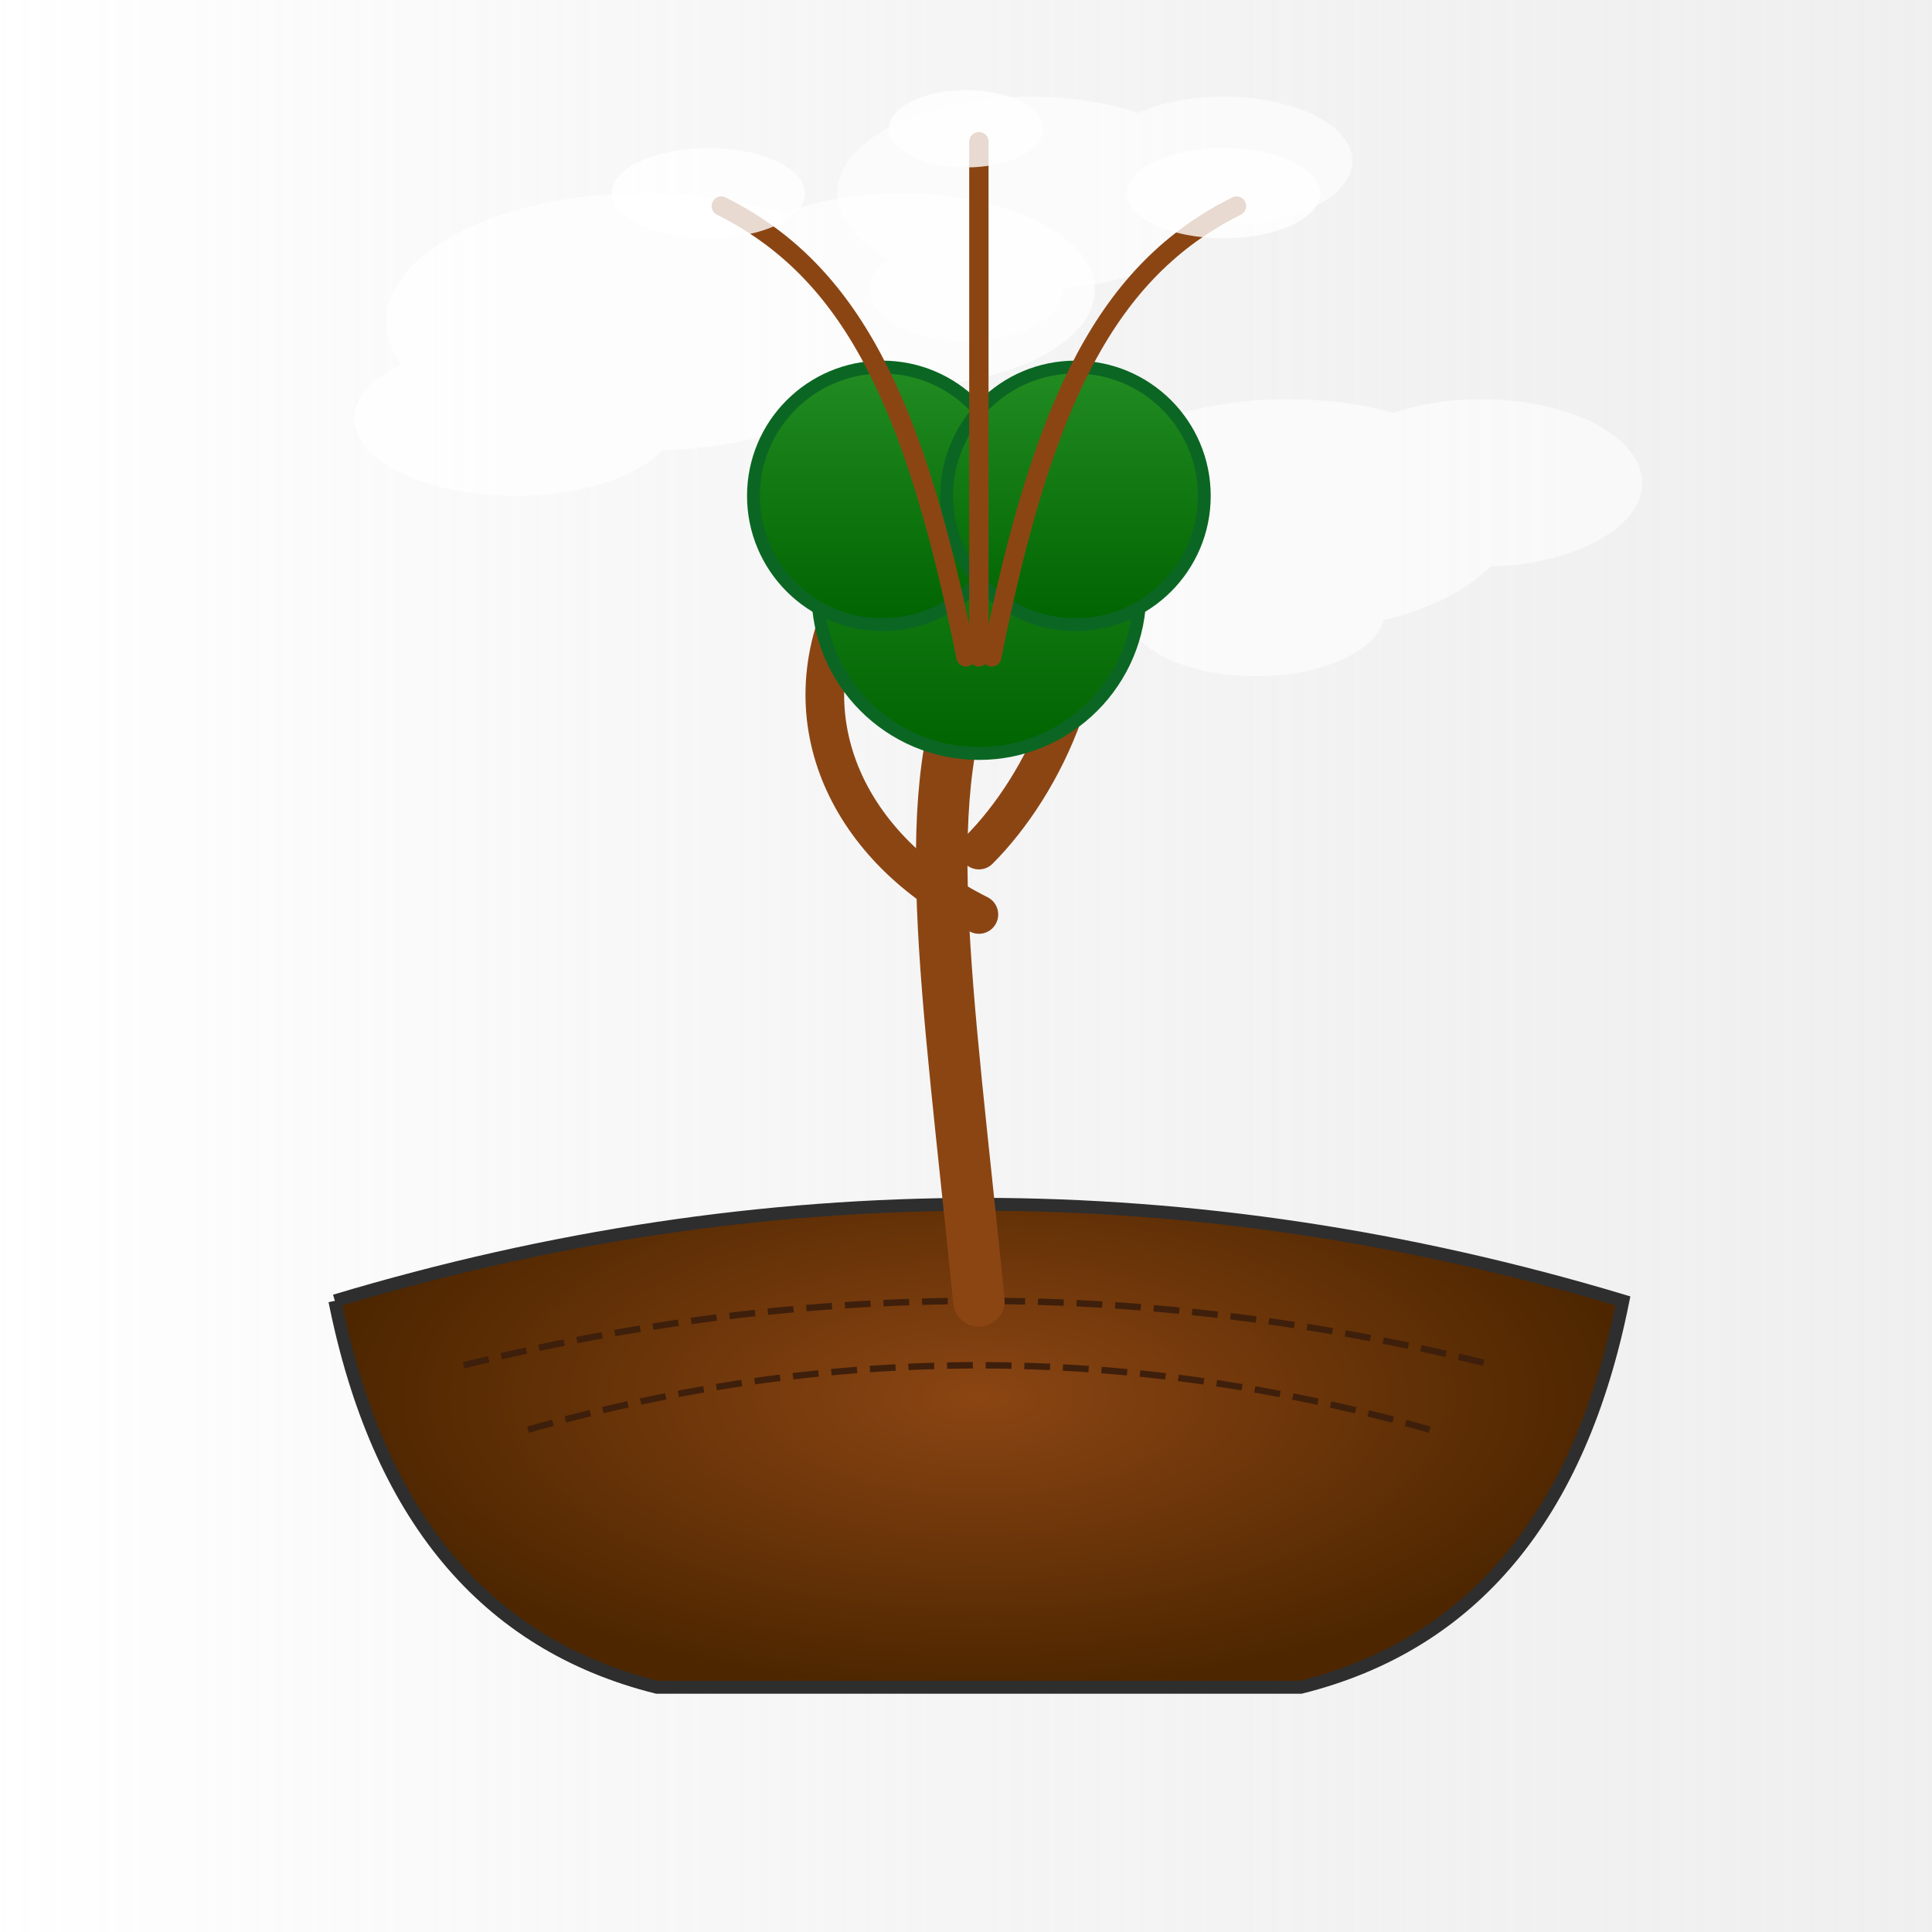
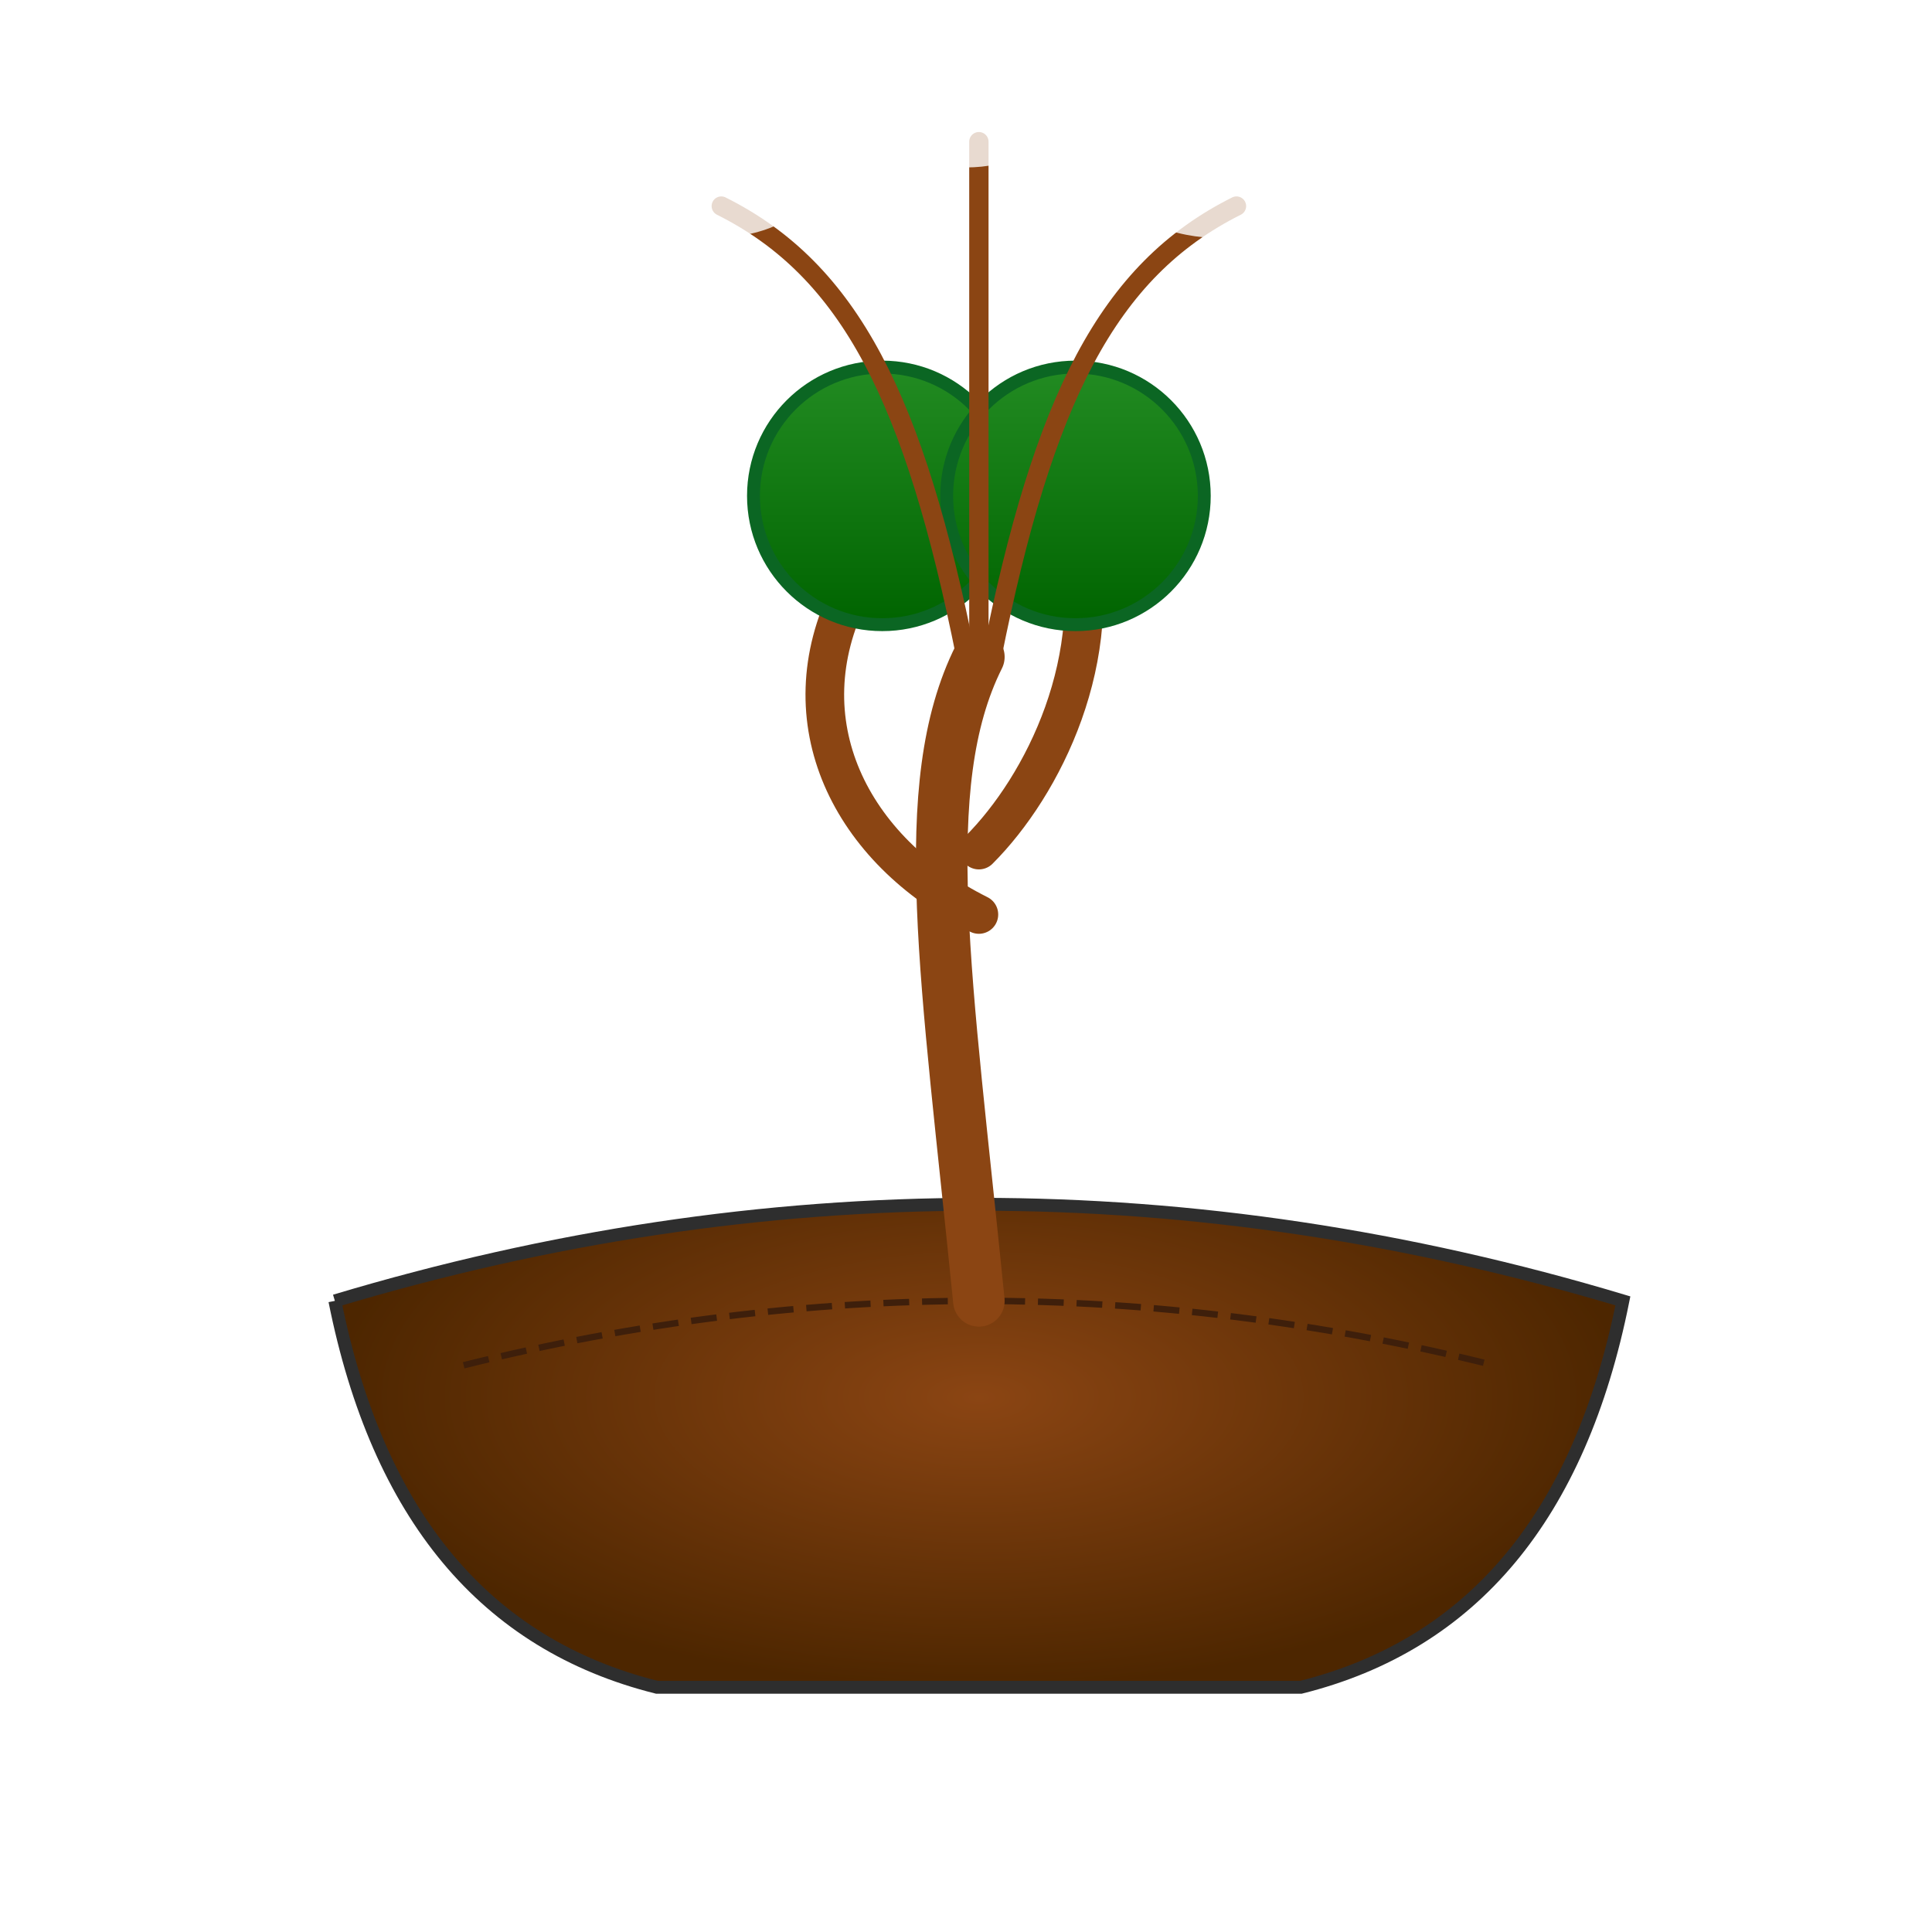
<svg xmlns="http://www.w3.org/2000/svg" viewBox="0 0 300 300">
  <defs>
    <radialGradient id="islandGradient" cx="50%" cy="50%" r="50%">
      <stop offset="0%" stop-color="#8B4513" />
      <stop offset="100%" stop-color="#4D2600" />
    </radialGradient>
    <linearGradient id="treeGradient" x1="0" y1="0" x2="0" y2="1">
      <stop offset="0%" stop-color="#228B22" />
      <stop offset="100%" stop-color="#006400" />
    </linearGradient>
    <linearGradient id="cloudGradient" x1="0" y1="0" x2="1" y2="0">
      <stop offset="0%" stop-color="#FFFFFF" stop-opacity="0.8" />
      <stop offset="100%" stop-color="#E0E0E0" stop-opacity="0.5" />
    </linearGradient>
    <filter id="dropShadow" x="-50%" y="-50%" width="200%" height="200%">
      <feGaussianBlur in="SourceAlpha" stdDeviation="3" />
      <feOffset dx="2" dy="2" result="offsetblur" />
      <feMerge>
        <feMergeNode />
        <feMergeNode in="SourceGraphic" />
      </feMerge>
    </filter>
  </defs>
-   <rect width="300" height="300" fill="url(#cloudGradient)" />
  <g fill="#FFFFFF" opacity="0.7">
    <ellipse cx="100" cy="50" rx="40" ry="20" />
    <ellipse cx="140" cy="45" rx="30" ry="15" />
    <ellipse cx="80" cy="65" rx="25" ry="12" />
  </g>
  <g fill="#FFFFFF" opacity="0.6">
    <ellipse cx="200" cy="80" rx="35" ry="18" />
    <ellipse cx="230" cy="75" rx="25" ry="13" />
    <ellipse cx="195" cy="95" rx="20" ry="10" />
  </g>
  <g fill="#FFFFFF" opacity="0.6">
    <ellipse cx="160" cy="30" rx="30" ry="15" />
    <ellipse cx="190" cy="25" rx="20" ry="10" />
    <ellipse cx="150" cy="45" rx="15" ry="8" />
  </g>
  <g filter="url(#dropShadow)">
    <path d="M50,200 Q150,170 250,200 Q240,250 200,260 L100,260 Q60,250 50,200" fill="url(#islandGradient)" stroke="#2E2E2E" stroke-width="2" />
    <path d="M70,210 Q150,190 230,210" stroke="#3E1F0B" stroke-dasharray="4,2" stroke-width="1" fill="none" />
-     <path d="M80,220 Q150,200 220,220" stroke="#3E1F0B" stroke-dasharray="4,2" stroke-width="1" fill="none" />
  </g>
  <g filter="url(#dropShadow)">
    <path d="M150,200 C145,150 140,120 150,100" fill="none" stroke="#8B4513" stroke-width="8" stroke-linecap="round" />
    <path d="M150,140 C130,130 120,110 130,90" fill="none" stroke="#8B4513" stroke-width="6" stroke-linecap="round" />
    <path d="M150,130 C160,120 170,100 165,80" fill="none" stroke="#8B4513" stroke-width="6" stroke-linecap="round" />
  </g>
  <g filter="url(#dropShadow)">
-     <circle cx="150" cy="90" r="25" fill="url(#treeGradient)" stroke="#0B6623" stroke-width="2" />
    <circle cx="135" cy="75" r="20" fill="url(#treeGradient)" stroke="#0B6623" stroke-width="2" />
    <circle cx="165" cy="75" r="20" fill="url(#treeGradient)" stroke="#0B6623" stroke-width="2" />
  </g>
  <g filter="url(#dropShadow)" stroke="#8B4513" stroke-width="3" fill="none" stroke-linecap="round">
    <path d="M148,100 C140,60 130,40 110,30" />
    <path d="M152,100 C160,60 170,40 190,30" />
    <path d="M150,100 C150,70 150,50 150,20" />
  </g>
  <g fill="#FFFFFF" opacity="0.8">
    <ellipse cx="110" cy="30" rx="15" ry="7" />
    <ellipse cx="190" cy="30" rx="15" ry="7" />
    <ellipse cx="150" cy="20" rx="12" ry="6" />
  </g>
</svg>